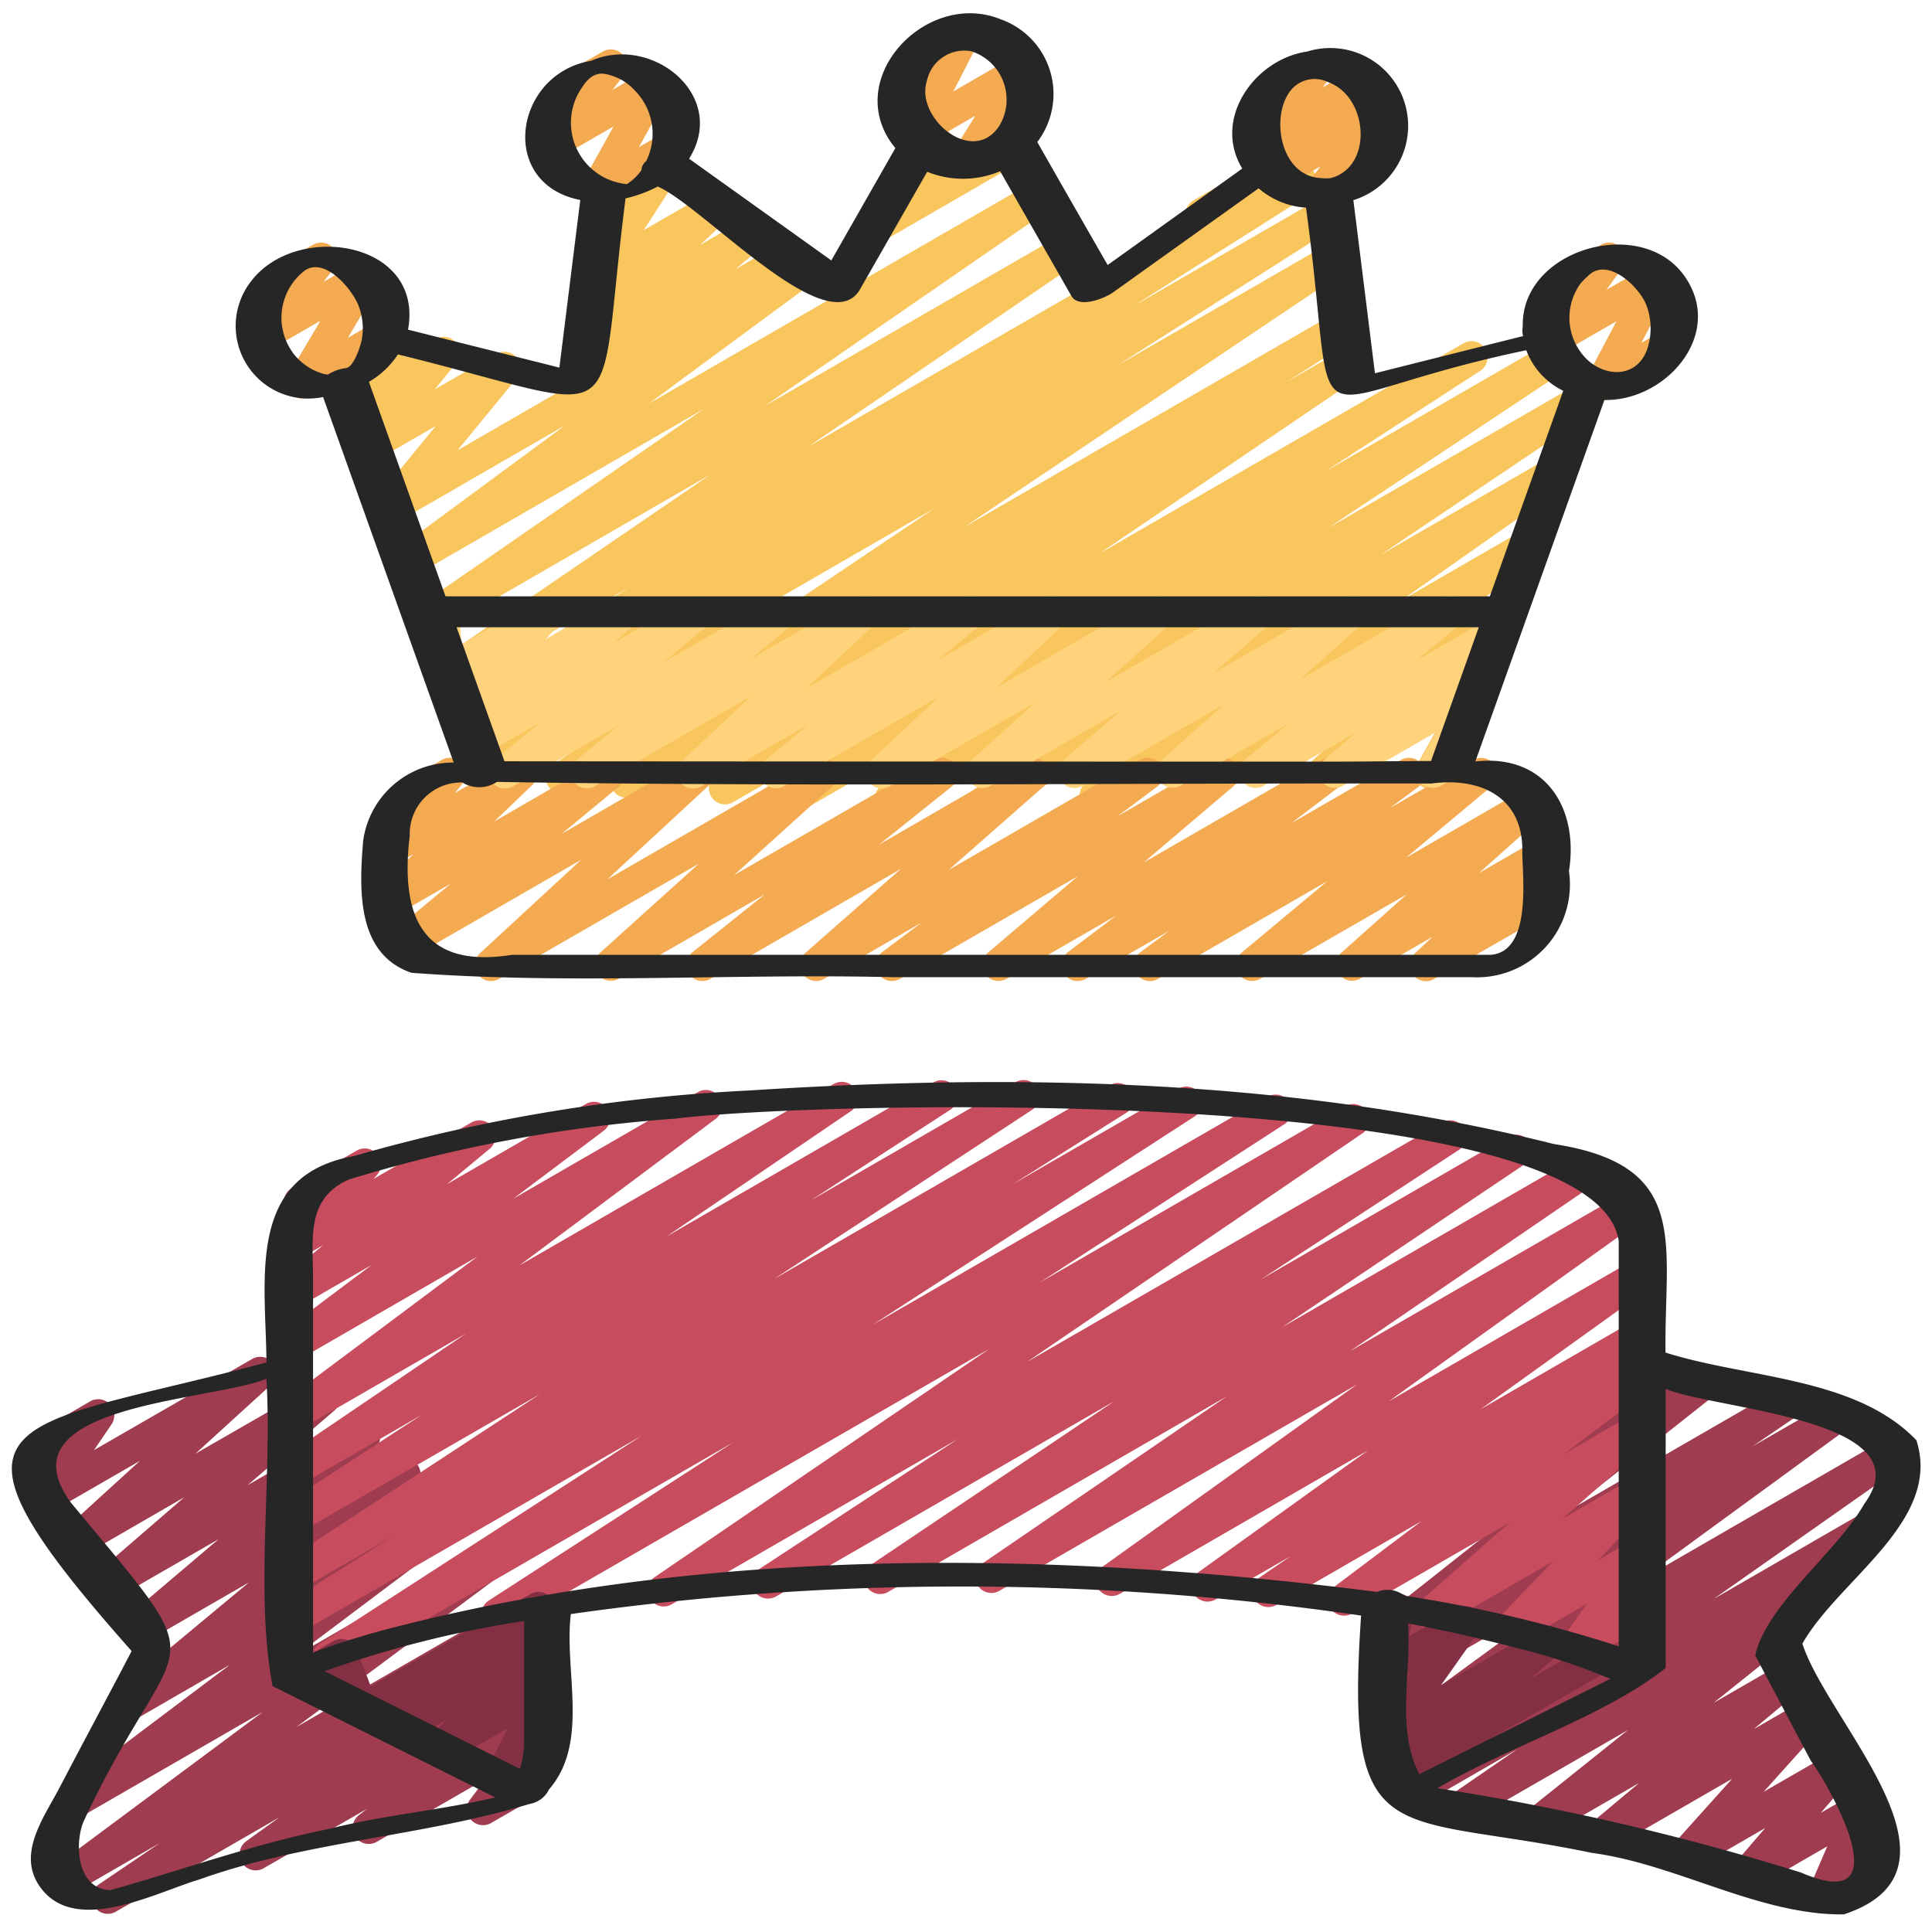
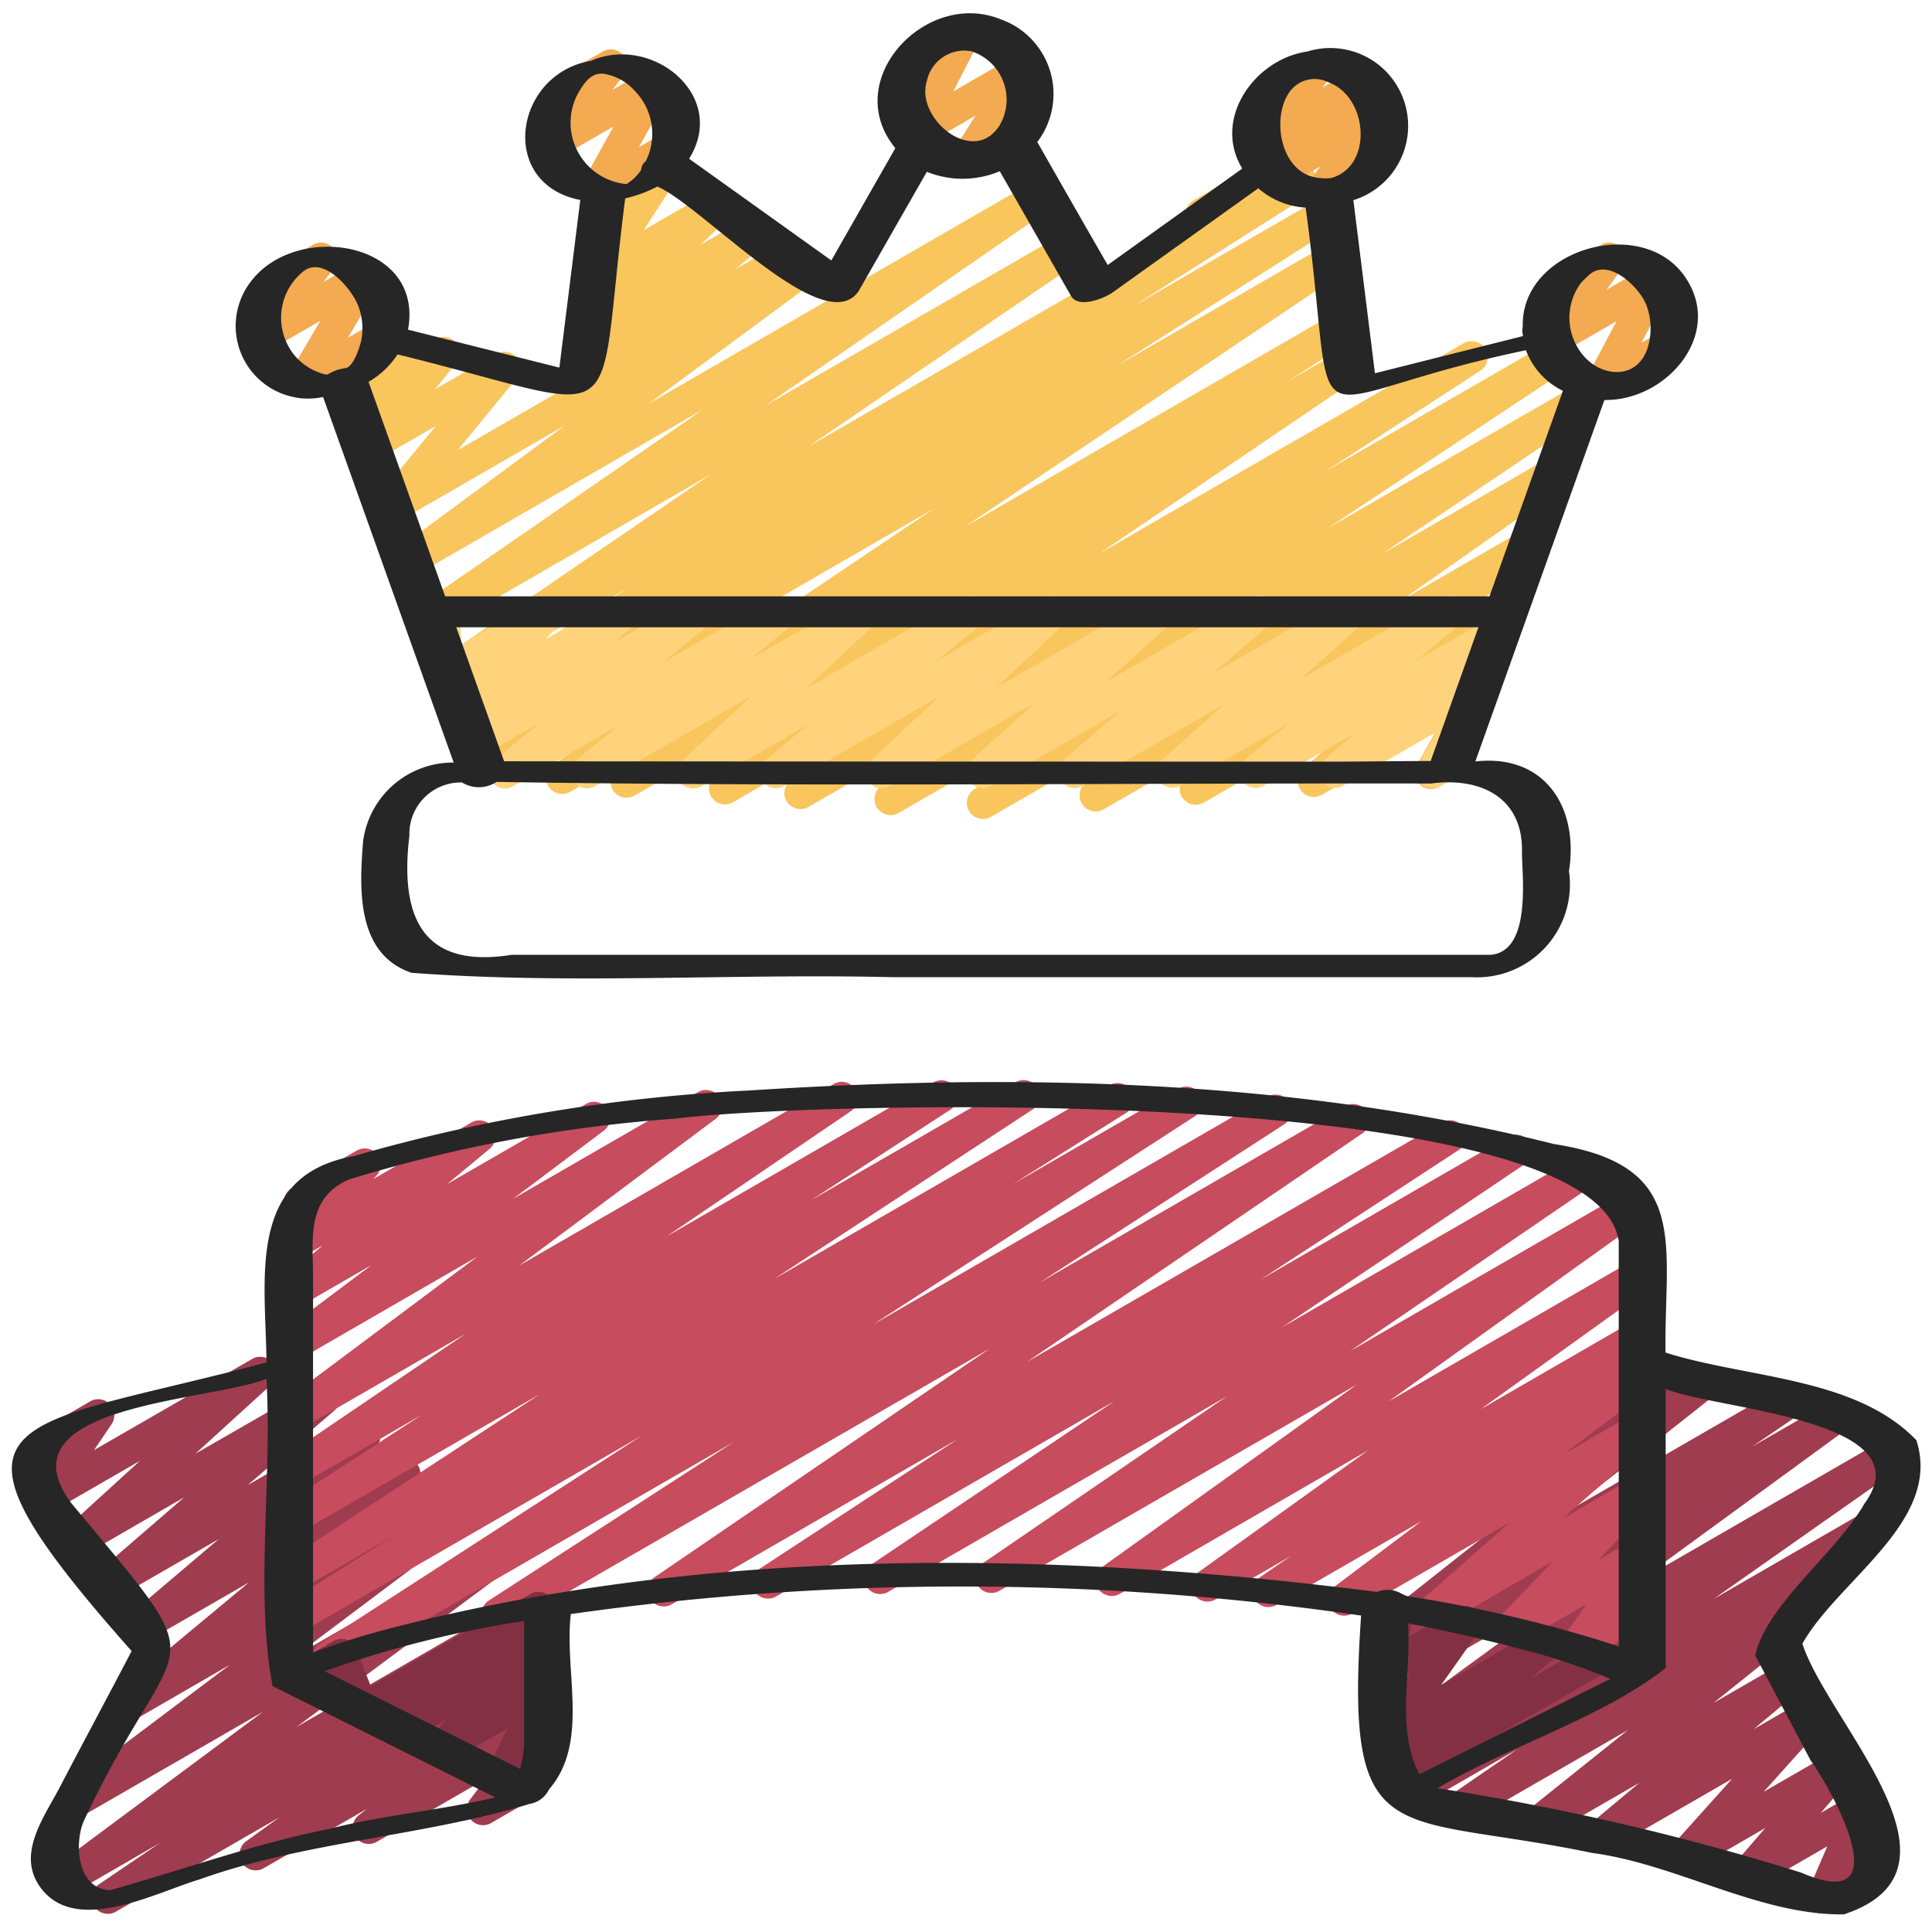
<svg xmlns="http://www.w3.org/2000/svg" id="Icons" height="512" viewBox="0 0 60 60" width="512">
  <path d="m37.312 7.157a.5.5 0 0 1 -.25-.932l2.338-1.347a.5.5 0 0 1 .5.865l-2.338 1.347a.5.5 0 0 1 -.25.067z" fill="#f9c55d" />
-   <path d="m27.122 7.583a.5.5 0 0 1 -.4-.8l1.225-1.614-.015-.026a.5.5 0 0 1 .182-.683l.749-.433a.5.5 0 0 1 .625.1.5.5 0 0 1 .024.634l-.494.65 2.182-1.257a.5.5 0 1 1 .5.866l-4.324 2.5a.489.489 0 0 1 -.254.063z" fill="#f9c55d" />
  <path d="m30.526 25.435a.5.5 0 0 1 -.279-.915l6.5-4.373-8.838 5.1a.5.5 0 0 1 -.526-.85l7.517-4.989-9.8 5.657a.5.5 0 0 1 -.523-.851l4.806-3.12-6.616 3.819a.5.5 0 0 1 -.674-.167.5.5 0 0 1 .142-.68l8.056-5.466-10.591 6.112a.5.5 0 0 1 -.517-.855l2.069-1.312-3.53 2.037a.5.5 0 0 1 -.53-.848l11.83-7.948-13.953 8.054a.5.5 0 0 1 -.518-.855l6.866-4.368-6.811 3.932a.5.5 0 0 1 -.677-.174.5.5 0 0 1 .16-.682l5.477-3.469-5.394 3.114a.5.5 0 0 1 -.532-.846l8.43-5.759-8.506 4.911a.5.5 0 0 1 -.534-.844l8.829-6.1-8.934 5.158a.5.5 0 0 1 -.547-.835l5.176-3.817-5.218 3.012a.5.5 0 0 1 -.637-.75l1.837-2.24-1.883 1.086a.5.5 0 0 1 -.637-.748l.664-.817-.488.281a.5.5 0 0 1 -.666-.711l.557-.831a.481.481 0 0 1 -.113-.135.5.5 0 0 1 .182-.682l.881-.51a.5.5 0 0 1 .666.711l-.147.22.977-.564a.5.5 0 0 1 .638.748l-.663.816 1.908-1.1a.5.5 0 0 1 .637.75l-1.837 2.24 10.57-6.1a.5.5 0 0 1 .547.835l-5.175 3.817 11.911-6.88a.5.5 0 0 1 .535.846l-8.834 6.1 9.234-5.331a.5.5 0 0 1 .532.845l-8.428 5.757 15.03-8.677a.5.5 0 0 1 .517.856l-5.472 3.467 5.867-3.387a.5.5 0 0 1 .518.854l-6.876 4.374 6.546-3.778a.5.5 0 0 1 .53.848l-11.826 7.946 11.572-6.681a.5.5 0 0 1 .517.855l-2.077 1.318 1.714-.989a.5.5 0 0 1 .531.847l-8.049 5.465 11.311-6.531a.5.5 0 0 1 .522.852l-4.813 3.126 7.07-4.082a.5.5 0 0 1 .527.849l-7.519 4.997 7.606-4.391a.5.5 0 0 1 .529.848l-6.5 4.372 5.176-2.988a.5.5 0 0 1 .537.842l-5.068 3.56 3.731-2.154a.5.5 0 0 1 .545.836l-2.841 2.075 1.588-.916a.5.5 0 0 1 .582.807l-2.339 2.08.918-.529a.5.5 0 0 1 .687.676l-.951 1.706a.51.51 0 0 1 .116.136.5.5 0 0 1 -.183.683l-.694.4a.5.5 0 0 1 -.683-.678l.644-1.156-3.592 2.074a.5.5 0 0 1 -.582-.807l2.33-2.076-5.42 3.128a.5.5 0 0 1 -.545-.836l2.844-2.077-5.405 3.12a.5.5 0 0 1 -.537-.842l5.072-3.563-8.033 4.637a.5.5 0 0 1 -.25.068z" fill="#f9c55d" />
  <path d="m18.068 12.192a.5.5 0 0 1 -.32-.883l.933-.78-.176.1a.5.5 0 0 1 -.592-.8l.908-.854-.119.069a.5.5 0 0 1 -.67-.7l1.076-1.67-.119.068a.5.5 0 0 1 -.5-.865l1.909-1.1a.5.5 0 0 1 .67.7l-1.076 1.67 2.07-1.194a.5.5 0 0 1 .592.8l-.906.852 1.457-.841a.5.5 0 0 1 .57.816l-.937.782 1.446-.834a.5.5 0 1 1 .5.866l-6.466 3.732a.491.491 0 0 1 -.25.066z" fill="#f9c55d" />
  <path d="m56.607 59.427a.5.5 0 0 1 -.459-.7l.6-1.387-2.254 1.3a.5.5 0 0 1 -.629-.759l.955-1.109-2.269 1.311a.5.5 0 0 1 -.622-.767l1.863-2.074-3.814 2.2a.5.5 0 0 1 -.572-.816l1.5-1.255-2.9 1.672a.5.5 0 0 1 -.563-.823l3.111-2.49-5.052 2.916a.5.5 0 0 1 -.533-.844l2.15-1.476-3.131 1.808a.5.5 0 0 1 -.537-.842l5.909-4.153-6.081 3.51a.5.5 0 0 1 -.545-.837l6.486-4.734-5.948 3.433a.5.5 0 0 1 -.531-.846l1.422-.969-.894.516a.5.5 0 0 1 -.56-.825l4.609-3.643-.534.308a.5.5 0 0 1 -.573-.814l3.494-2.964a.5.5 0 0 1 .243-.514l1.176-.679a.5.5 0 0 1 .573.813l-.609.518 1.681-.971a.5.5 0 0 1 .561.825l-4.611 3.645 6.6-3.81a.5.5 0 0 1 .532.846l-1.43.974 2.379-1.367a.5.5 0 0 1 .545.836l-6.484 4.734 7.728-4.461a.5.5 0 0 1 .537.842l-5.906 4.151 4.543-2.623a.5.5 0 0 1 .533.845l-2.396 1.641a.508.508 0 0 1 .523.206.5.5 0 0 1 -.1.672l-3.109 2.49 2.177-1.257a.5.5 0 0 1 .571.816l-1.5 1.255 1.551-.894a.5.5 0 0 1 .622.766l-1.863 2.073 2.1-1.211a.5.5 0 0 1 .629.758l-.954 1.107 1.005-.58a.5.5 0 0 1 .709.631l-.6 1.386.294-.169a.5.5 0 1 1 .5.866l-1.6.923a.5.5 0 0 1 -.248.07z" fill="#a03c4f" />
  <path d="m3.35 59.436a.5.5 0 0 1 -.281-.915l1.9-1.287-2.732 1.579a.5.5 0 0 1 -.549-.834l6.48-4.818-5.63 3.25a.5.5 0 0 1 -.551-.832l5.155-3.879-3.064 1.772a.5.5 0 0 1 -.569-.818l4.223-3.511-3.092 1.785a.5.5 0 0 1 -.575-.814l2.725-2.314-3.177 1.832a.5.5 0 0 1 -.577-.812l2.685-2.32-3.147 1.819a.5.5 0 0 1 -.587-.8l2.357-2.15-2.808 1.62a.5.5 0 0 1 -.664-.713l.544-.8a.5.5 0 0 1 -.657-.2.5.5 0 0 1 .182-.676l1.859-1.079a.5.5 0 0 1 .616.091.5.5 0 0 1 .048.621l-.543.8 4.917-2.833a.5.5 0 0 1 .587.8l-2.356 2.146 3.731-2.146a.5.5 0 0 1 .577.812l-2.688 2.312 3.373-1.947a.5.5 0 0 1 .575.813l-2.727 2.318 3.4-1.964a.5.5 0 0 1 .57.817l-4.22 3.511 5.122-2.957a.5.5 0 0 1 .551.832l-5.154 3.876 5.961-3.442a.5.5 0 0 1 .548.834l-6.481 4.819 7.407-4.276a.5.5 0 0 1 .531.847l-1.894 1.281 1.469-.847a.5.5 0 0 1 .543.838l-1.042.752.5-.289a.5.5 0 0 1 .561.825l-.4.321a.5.5 0 0 1 .491.793l-.631.832a.5.5 0 0 1 .2.93l-1.693.976a.5.5 0 0 1 -.648-.734l.48-.634-3.381 1.951a.5.5 0 0 1 -.561-.824l.256-.2-3.212 1.847a.5.5 0 0 1 -.543-.837l1.04-.75-5.08 2.932a.5.5 0 0 1 -.25.068z" fill="#a03c4f" />
  <path d="m50.633 52.3a.5.5 0 0 1 -.491-.595l.141-.73-1.112.641a.5.5 0 0 1 -.659-.72l.757-1.078-2.141 1.236a.5.5 0 0 1 -.611-.778l1.7-1.778-3.533 2.04a.5.5 0 0 1 -.58-.808l2.77-2.439-4.887 2.821a.5.5 0 0 1 -.55-.832l2.7-2.034-4.492 2.593a.5.5 0 0 1 -.534-.845l.972-.667-2.333 1.345a.5.5 0 0 1 -.542-.839l5.28-3.791-7.715 4.458a.5.5 0 0 1 -.541-.839l7.914-5.667-11.116 6.414a.5.5 0 0 1 -.532-.845l7.606-5.2-10.518 6.074a.5.5 0 0 1 -.529-.848l7.553-5.075-10.51 6.066a.5.5 0 0 1 -.524-.851l6.17-4.037-8.919 5.15a.5.5 0 0 1 -.527-.842l10.428-7.111-15.028 8.671a.5.5 0 0 1 -.521-.853l7.608-4.923-12.347 7.128a.5.5 0 0 1 -.521-.852l10.009-6.473-10.648 6.146a.5.5 0 0 1 -.516-.855l3.525-2.219-3.009 1.741a.5.5 0 0 1 -.524-.851l8.015-5.255-7.491 4.32a.5.5 0 0 1 -.522-.851l4.342-2.825-3.82 2.207a.5.5 0 0 1 -.53-.847l5.715-3.878-5.185 2.993a.5.5 0 0 1 -.549-.833l6.1-4.558-5.551 3.207a.5.5 0 0 1 -.551-.832l2.812-2.112-2.261 1.305a.5.5 0 0 1 -.569-.818l1.321-1.1-.752.433a.5.5 0 0 1 -.618-.77l.49-.535a.5.5 0 0 1 -.087-.906l2.014-1.162a.5.5 0 0 1 .618.771l-.1.112 3.039-1.754a.5.5 0 0 1 .569.818l-1.317 1.093 4.312-2.489a.5.5 0 0 1 .551.832l-2.812 2.113 5.742-3.315a.5.5 0 0 1 .548.833l-6.099 4.554 9.763-5.637a.5.5 0 0 1 .53.847l-5.723 3.89 8.3-4.793a.5.5 0 0 1 .522.851l-4.342 2.822 6.352-3.667a.5.5 0 0 1 .525.851l-8.018 5.257 10.427-6.021a.5.5 0 0 1 .516.856l-3.522 2.217 5.118-2.954a.5.5 0 0 1 .522.853l-10 6.471 12.273-7.086a.5.5 0 0 1 .522.852l-7.615 4.927 9.507-5.488a.5.5 0 0 1 .531.845l-10.43 7.107 12.912-7.449a.5.5 0 0 1 .523.85l-6.168 4.035 7.681-4.436a.5.5 0 0 1 .529.847l-7.551 5.074 9.186-5.303a.5.5 0 0 1 .532.846l-7.61 5.2 8.575-4.95a.5.5 0 0 1 .541.839l-7.912 5.667 7.595-4.385a.5.5 0 0 1 .542.839l-5.282 3.792 4.742-2.738a.5.5 0 0 1 .533.845l-.971.666.439-.253a.5.5 0 0 1 .55.832l-2.7 2.033 2.151-1.241a.5.5 0 0 1 .58.808l-2.771 2.439 2.193-1.265a.5.5 0 0 1 .611.777l-1.7 1.778 1.085-.627a.5.5 0 0 1 .66.72l-.758 1.079.1-.058a.5.5 0 0 1 .742.528l-.211 1.094a.5.5 0 0 1 -.03.847l-.349.2a.5.5 0 0 1 -.244.07z" fill="#c74c5e" />
  <path d="m43.283 55.66a.5.5 0 0 1 -.328-.877l.873-.759-.548.316a.5.5 0 0 1 -.658-.721l1.178-1.669-.52.3a.5.5 0 0 1 -.739-.536l.229-1.073a.487.487 0 0 1 -.172-.177.5.5 0 0 1 .182-.683l.389-.224a.5.5 0 0 1 .739.536l-.155.729 1.518-.876a.5.5 0 0 1 .659.721l-1.178 1.669 3.071-1.773a.5.5 0 0 1 .578.81l-.87.757 1.869-1.076a.5.5 0 0 1 .5.865l-6.363 3.674a.489.489 0 0 1 -.254.067z" fill="#843044" />
  <path d="m15.539 55.736a.5.5 0 0 1 -.446-.725l.676-1.339-1.845 1.064a.5.5 0 0 1 -.6-.788l.538-.532-1.2.69a.5.5 0 0 1 -.577-.81l.343-.3-.919.53a.5.5 0 0 1 -.717-.252l-.444-1.151-.764.44a.5.5 0 1 1 -.5-.865l1.269-.732a.5.5 0 0 1 .717.252l.445 1.151 4.963-2.866a.5.5 0 0 1 .578.81l-.341.3a.5.5 0 0 1 .6.788l-.548.542a.5.5 0 0 1 .643.686l-.677 1.342a.5.5 0 0 1 .462.886l-1.412.815a.5.5 0 0 1 -.244.064z" fill="#843044" />
  <g fill="#f4aa51">
-     <path d="m35.716 30.47a.5.5 0 0 1 -.3-.9l.909-.671-2.607 1.501a.5.5 0 0 1 -.553-.831l1.5-1.136-3.411 1.967a.5.5 0 0 1 -.574-.813l2.792-2.374-5.523 3.187a.5.5 0 0 1 -.55-.833l1.223-.916-3.029 1.749a.5.5 0 0 1 -.58-.808l2.966-2.608-5.917 3.416a.5.5 0 0 1 -.563-.823l2.252-1.8-4.542 2.623a.5.5 0 0 1 -.585-.8l3.076-2.775-6.2 3.575a.5.5 0 0 1 -.59-.8l3.14-2.9-5.269 3.041a.5.5 0 0 1 -.568-.818l1.787-1.482-1.72.993a.5.5 0 0 1 -.6-.793l1.163-1.118-.567.328a.5.5 0 0 1 -.637-.748l.519-.639a.492.492 0 0 1 -.279-.226.5.5 0 0 1 .182-.682l1.657-.956a.5.5 0 0 1 .637.748l-.227.279 1.788-1.027a.5.5 0 0 1 .6.793l-1.164 1.117 3.31-1.91a.5.5 0 0 1 .569.818l-1.785 1.476 3.971-2.294a.5.5 0 0 1 .59.8l-3.143 2.908 6.422-3.708a.5.5 0 0 1 .585.8l-3.071 2.776 6.2-3.576a.5.5 0 0 1 .563.823l-2.25 1.8 4.537-2.623a.5.5 0 0 1 .58.808l-2.968 2.609 5.92-3.417a.5.5 0 0 1 .55.833l-1.221.914 3.026-1.747a.5.5 0 0 1 .575.813l-2.792 2.372 5.522-3.185a.5.5 0 0 1 .553.831l-1.5 1.138 3.412-1.969a.5.5 0 0 1 .547.835l-.9.667 2.6-1.5a.5.5 0 0 1 .57.816l-2.658 2.218 3.724-2.15a.5.5 0 0 1 .583.806l-2.04 1.82 1.788-1.031a.5.5 0 0 1 .592.8l-.55.518a.5.5 0 0 1 .458.887l-3.679 2.114a.5.5 0 0 1 -.593-.8l.543-.51-2.265 1.31a.5.5 0 0 1 -.583-.8l2.04-1.822-4.551 2.622a.5.5 0 0 1 -.571-.816l2.658-2.217-5.254 3.033a.493.493 0 0 1 -.25.07z" />
    <path d="m9.4 12.377a.5.5 0 0 1 -.43-.755l.982-1.661-1.615.933a.5.5 0 0 1 -.646-.74l.524-.675a.5.5 0 0 1 -.154-.923l1.662-.956a.5.5 0 0 1 .645.739l-.323.416 1.061-.612a.494.494 0 0 1 .606.081.5.5 0 0 1 .075.606l-.982 1.66.863-.5a.5.5 0 1 1 .5.865l-2.514 1.455a.5.5 0 0 1 -.254.067z" />
    <path d="m18.526 6.406a.5.5 0 0 1 -.436-.743l.966-1.737-1.71.987a.5.5 0 0 1 -.647-.737l.532-.7a.5.5 0 0 1 -.166-.925l1.658-.951a.5.5 0 0 1 .646.737l-.348.455 1.1-.636a.5.5 0 0 1 .687.676l-.966 1.737.8-.46a.5.5 0 0 1 .5.866l-2.366 1.364a.489.489 0 0 1 -.25.067z" />
    <path d="m49.726 12.448a.5.5 0 0 1 -.443-.733l.917-1.738-1.827 1.054a.5.5 0 0 1 -.655-.724l.589-.819a.5.5 0 0 1 -.243-.932l1.659-.956a.5.5 0 0 1 .655.724l-.487.676 1.309-.756a.5.5 0 0 1 .693.666l-.918 1.737.592-.341a.5.5 0 1 1 .5.865l-2.094 1.21a.5.5 0 0 1 -.247.067z" />
    <path d="m41.028 6.468a.5.5 0 0 1 -.4-.8l.381-.5-1.153.665a.5.5 0 0 1 -.609-.78l.265-.275-.178.1a.5.5 0 0 1 -.644-.741l.515-.657a.5.5 0 0 1 -.142-.921l1.66-.959a.5.5 0 0 1 .643.741l-.3.378 1.021-.589a.5.5 0 0 1 .609.78l-.265.276.213-.123a.5.5 0 0 1 .625.1.5.5 0 0 1 .031.637l-.544.72a.5.5 0 0 1 .181.927l-1.659.953a.49.49 0 0 1 -.25.068z" />
    <path d="m30.028 5.468a.5.5 0 0 1 -.428-.768l.69-1.106-1.659.958a.5.5 0 0 1 -.7-.661l.812-1.581-.187.108a.5.5 0 0 1 -.5-.865l1.667-.953a.5.5 0 0 1 .694.661l-.811 1.578 1.922-1.11a.5.5 0 0 1 .674.7l-.7 1.118a.5.5 0 0 1 .429.9l-1.653.953a.49.49 0 0 1 -.25.068z" />
  </g>
  <path d="m15.684 24.489a.5.5 0 0 1 -.319-.885l1.419-1.174-1.839 1.061a.5.5 0 0 1 -.576-.811l.655-.565-.474.274a.5.5 0 0 1 -.615-.774l.45-.484-.237.137a.5.5 0 0 1 -.748-.393l-.088-1.106a.5.5 0 0 1 -.224-.932l.416-.24a.5.5 0 0 1 .748.392l.082 1.017 2.448-1.413a.5.5 0 0 1 .615.773l-.451.485 2.185-1.261a.5.5 0 0 1 .576.811l-.655.565 2.388-1.379a.5.5 0 0 1 .569.817l-1.419 1.175 3.456-2a.5.5 0 0 1 .566.819l-1.318 1.079 3.295-1.9a.5.5 0 0 1 .592.8l-2.138 2 4.857-2.8a.5.5 0 0 1 .568.819l-1.352 1.11 3.347-1.932a.5.5 0 0 1 .592.8l-2.132 1.991 4.839-2.793a.5.5 0 0 1 .585.8l-2 1.806 4.527-2.614a.5.5 0 0 1 .577.811l-1.77 1.53 4.061-2.344a.5.5 0 0 1 .583.8l-1.951 1.74 4.416-2.541a.5.5 0 0 1 .567.818l-1.389 1.145 2.322-1.34a.5.5 0 0 1 .575.812l-1.071.918a.5.5 0 0 1 .554.727l-.879 1.6a.5.5 0 0 1 -.091.8l-.629.363a.5.5 0 0 1 -.688-.673l.55-1-2.911 1.675a.5.5 0 0 1 -.575-.812l.986-.845-2.873 1.658a.5.5 0 0 1 -.567-.818l1.39-1.146-3.406 1.966a.5.5 0 0 1 -.583-.8l1.95-1.74-4.408 2.542a.5.5 0 0 1 -.577-.81l1.773-1.532-4.062 2.344a.5.5 0 0 1 -.585-.8l2-1.806-4.523 2.608a.5.5 0 0 1 -.592-.8l2.133-1.991-4.837 2.791a.5.5 0 0 1 -.568-.819l1.35-1.108-3.342 1.929a.5.5 0 0 1 -.592-.8l2.139-2-4.857 2.8a.5.5 0 0 1 -.567-.819l1.317-1.079-3.29 1.9a.494.494 0 0 1 -.25.071z" fill="#ffd37b" />
  <path d="m59.514 44.726c-1.892-1.971-5.26-1.916-7.79-2.721-.045-3.4.808-5.816-3.462-6.475-8.132-2.037-16.683-2.2-25.011-1.663a53.711 53.711 0 0 0 -12.268 2.038c-3.35.6-2.729 3.811-2.707 6.407-7.982 2.131-10.876 1.424-4.188 8.963-.735 1.41-1.5 2.825-2.237 4.24-.509.966-1.39 2.136-.533 3.181 1.124 1.373 3.547.065 4.882-.33 3.315-1.187 6.929-1.331 10.249-2.344a.811.811 0 0 0 .6-.449c1.268-1.458.463-3.672.679-5.447a86.1 86.1 0 0 1 24.542.047c-.51 7.457.948 6.078 7.166 7.37 2.636.349 5.19 1.939 7.825 1.91 4.249-1.4-.49-5.942-1.286-8.407 1.118-1.987 4.353-3.807 3.539-6.32zm-49.3 12.074c-2.3.459-4.565 1.277-6.787 1.9-1.071-.028-1.129-1.533-.8-2.2 2.949-6.251 4.263-4.188-.419-9.827-2.25-3.06 4.323-3.144 6.066-3.853.183 3.1-.356 6.659.191 9.543l6.915 3.457c-1.69.401-3.471.546-5.166.98zm6.062-2.81a3.2 3.2 0 0 1 -.126.944l-6.067-3.033a33.5 33.5 0 0 1 6.193-1.559zm-3.776-3.517a25.977 25.977 0 0 0 -2.778.845v-11.648c0-1.191-.225-2.442 1.106-3.037a45.5 45.5 0 0 1 10.143-1.892c4.434-.562 28.582-1.1 29.3 3.8v12.588a42.362 42.362 0 0 0 -6.654-1.573.846.846 0 0 0 -.85-.117c-9.936-1.269-20.479-1.431-30.267 1.034zm34.509.685a19.016 19.016 0 0 1 3 .981l-5.928 2.961c-.738-1.4-.24-3.152-.356-4.685 1.107.216 2.205.459 3.286.743zm10.891-4.458c-.882 1.539-3.03 3.118-3.391 4.709l1.721 3.261c.722 1 2.794 4.824-.3 3.483a78.124 78.124 0 0 0 -11.289-2.619c2.239-1.313 5.142-2.2 7.088-3.731q0-4.335 0-8.669c1.51.641 8.101.929 6.171 3.566z" fill="#262626" />
  <path d="m18.494 2.287.025-.011z" fill="#262626" />
-   <path d="m49.827 12.421c1.885.039 3.687-1.982 2.55-3.752-1.289-2.041-5.148-.965-5.086 1.468a.717.717 0 0 0 .009.3l-4.6 1.155q-.334-2.688-.67-5.376a2.416 2.416 0 0 0 -1.43-4.616c-1.641.236-2.957 2.1-2.02 3.634l-4.18 2.996q-1.1-1.91-2.186-3.82a2.46 2.46 0 0 0 -1.135-3.81c-2.331-.95-5 1.906-3.273 4l-1.988 3.488-4.418-3.159c1.225-1.956-1.147-3.872-3.045-3.04-2.391.4-2.91 3.819-.334 4.322q-.324 2.6-.649 5.205l-4.7-1.178c.5-2.747-3.431-3.366-4.861-1.52a2.254 2.254 0 0 0 2.223 3.612l4.056 11.352a2.815 2.815 0 0 0 -2.812 2.429c-.122 1.492-.219 3.512 1.5 4.1 4.924.371 9.963.017 14.925.136h18a2.886 2.886 0 0 0 3.023-3.294c.312-1.984-.754-3.649-2.908-3.405zm-.738-3.621a2.3 2.3 0 0 1 .225-.227c.607-.62 1.587.335 1.806.88a2.037 2.037 0 0 1 .033 1.4c-.356.972-1.467.851-2.018.143a1.807 1.807 0 0 1 -.046-2.196zm-9.084-5.879a.956.956 0 0 1 1.252-.365c1.233.451 1.4 2.615.075 2.975a1.459 1.459 0 0 1 -.31 0c-1.222-.064-1.544-1.772-1.017-2.61zm-8.794.579c-.008.027-.018.055 0 0zm-1.624-1.9-.06.023a.143.143 0 0 1 .06-.023zm-.852 1.24a1.081 1.081 0 0 1 .051-.333 1.19 1.19 0 0 1 1.376-.916 1.577 1.577 0 0 1 .877 2.309c-.739 1.155-2.298.028-2.304-1.059zm-10.155-.585c.005 0 .021-.007.01 0 .032-.019.094-.034-.01 0zm-.018.006h-.011zm-.043.015h.01-.01l-.026.012c.007-.021-.059-.01.026-.012zm-.55.611c.176-.293.373-.617.758-.6a1.638 1.638 0 0 1 1 .537 1.906 1.906 0 0 1 .339 2.182.372.372 0 0 0 -.144.272 1.5 1.5 0 0 1 -.456.439 1.914 1.914 0 0 1 -1.497-2.83zm-8.537 5.54c.037-.028.021-.015 0 0zm-.356 2.5a1.844 1.844 0 0 1 .4-2.533c.636-.415 1.477.61 1.663 1.111a1.941 1.941 0 0 1 .1 1.021c-.036.2-.244.877-.5.907a1.346 1.346 0 0 0 -.557.2c-.031 0-.078-.013-.105-.014a1.807 1.807 0 0 1 -1.001-.688zm2.382.931a2.689 2.689 0 0 0 .9-.851c7.4 1.817 6.109 2.648 7.069-4.846a4.2 4.2 0 0 0 1-.368c1.395.6 5.2 4.81 6.253 3.242l2.115-3.7a2.958 2.958 0 0 0 2.265-.018l2.215 3.877c.225.395 1.025.077 1.294-.115l4.519-3.231a2.474 2.474 0 0 0 1.471.6c1.077 7.853-.617 5.977 6.841 4.429a2.306 2.306 0 0 0 1.148 1.26l-2.28 6.383h-32.432q-1.189-3.329-2.378-6.658zm35.818 14.649c.017.819.276 3.045-.977 3.146h-30.399c-2.813.449-3.472-1.226-3.175-3.7a1.6 1.6 0 0 1 1.634-1.653 1 1 0 0 0 1.073-.017c9.675.156 19.345.031 29.022.05 1.546-.208 2.884.443 2.822 2.174zm-5.976-2.854q-12.818 0-25.633-.011-.744-2.081-1.487-4.162h31.745q-.741 2.076-1.483 4.153c-1.049.003-2.1.02-3.142.02z" fill="#262626" />
+   <path d="m49.827 12.421c1.885.039 3.687-1.982 2.55-3.752-1.289-2.041-5.148-.965-5.086 1.468a.717.717 0 0 0 .009.3l-4.6 1.155q-.334-2.688-.67-5.376a2.416 2.416 0 0 0 -1.43-4.616c-1.641.236-2.957 2.1-2.02 3.634l-4.18 2.996q-1.1-1.91-2.186-3.82a2.46 2.46 0 0 0 -1.135-3.81c-2.331-.95-5 1.906-3.273 4l-1.988 3.488-4.418-3.159c1.225-1.956-1.147-3.872-3.045-3.04-2.391.4-2.91 3.819-.334 4.322q-.324 2.6-.649 5.205l-4.7-1.178c.5-2.747-3.431-3.366-4.861-1.52a2.254 2.254 0 0 0 2.223 3.612l4.056 11.352a2.815 2.815 0 0 0 -2.812 2.429c-.122 1.492-.219 3.512 1.5 4.1 4.924.371 9.963.017 14.925.136h18a2.886 2.886 0 0 0 3.023-3.294c.312-1.984-.754-3.649-2.908-3.405zm-.738-3.621a2.3 2.3 0 0 1 .225-.227c.607-.62 1.587.335 1.806.88a2.037 2.037 0 0 1 .033 1.4c-.356.972-1.467.851-2.018.143a1.807 1.807 0 0 1 -.046-2.196zm-9.084-5.879a.956.956 0 0 1 1.252-.365c1.233.451 1.4 2.615.075 2.975a1.459 1.459 0 0 1 -.31 0c-1.222-.064-1.544-1.772-1.017-2.61zm-8.794.579c-.008.027-.018.055 0 0zm-1.624-1.9-.06.023a.143.143 0 0 1 .06-.023zm-.852 1.24a1.081 1.081 0 0 1 .051-.333 1.19 1.19 0 0 1 1.376-.916 1.577 1.577 0 0 1 .877 2.309c-.739 1.155-2.298.028-2.304-1.059zm-10.155-.585c.005 0 .021-.007.01 0 .032-.019.094-.034-.01 0zm-.018.006h-.011m-.043.015h.01-.01l-.026.012c.007-.021-.059-.01.026-.012zm-.55.611c.176-.293.373-.617.758-.6a1.638 1.638 0 0 1 1 .537 1.906 1.906 0 0 1 .339 2.182.372.372 0 0 0 -.144.272 1.5 1.5 0 0 1 -.456.439 1.914 1.914 0 0 1 -1.497-2.83zm-8.537 5.54c.037-.028.021-.015 0 0zm-.356 2.5a1.844 1.844 0 0 1 .4-2.533c.636-.415 1.477.61 1.663 1.111a1.941 1.941 0 0 1 .1 1.021c-.036.2-.244.877-.5.907a1.346 1.346 0 0 0 -.557.2c-.031 0-.078-.013-.105-.014a1.807 1.807 0 0 1 -1.001-.688zm2.382.931a2.689 2.689 0 0 0 .9-.851c7.4 1.817 6.109 2.648 7.069-4.846a4.2 4.2 0 0 0 1-.368c1.395.6 5.2 4.81 6.253 3.242l2.115-3.7a2.958 2.958 0 0 0 2.265-.018l2.215 3.877c.225.395 1.025.077 1.294-.115l4.519-3.231a2.474 2.474 0 0 0 1.471.6c1.077 7.853-.617 5.977 6.841 4.429a2.306 2.306 0 0 0 1.148 1.26l-2.28 6.383h-32.432q-1.189-3.329-2.378-6.658zm35.818 14.649c.017.819.276 3.045-.977 3.146h-30.399c-2.813.449-3.472-1.226-3.175-3.7a1.6 1.6 0 0 1 1.634-1.653 1 1 0 0 0 1.073-.017c9.675.156 19.345.031 29.022.05 1.546-.208 2.884.443 2.822 2.174zm-5.976-2.854q-12.818 0-25.633-.011-.744-2.081-1.487-4.162h31.745q-.741 2.076-1.483 4.153c-1.049.003-2.1.02-3.142.02z" fill="#262626" />
  <path d="m50.53 11.524c-.048.02-.037.019 0 0z" fill="#262626" />
-   <path d="m40.425 2.552c-.018.013-.037.024-.056.036 0 0 .017-.007.058-.037z" fill="#262626" />
-   <path d="m41.332 5.531c.025 0 .036-.01.06-.014s-.016-.017-.06.014z" fill="#262626" />
</svg>